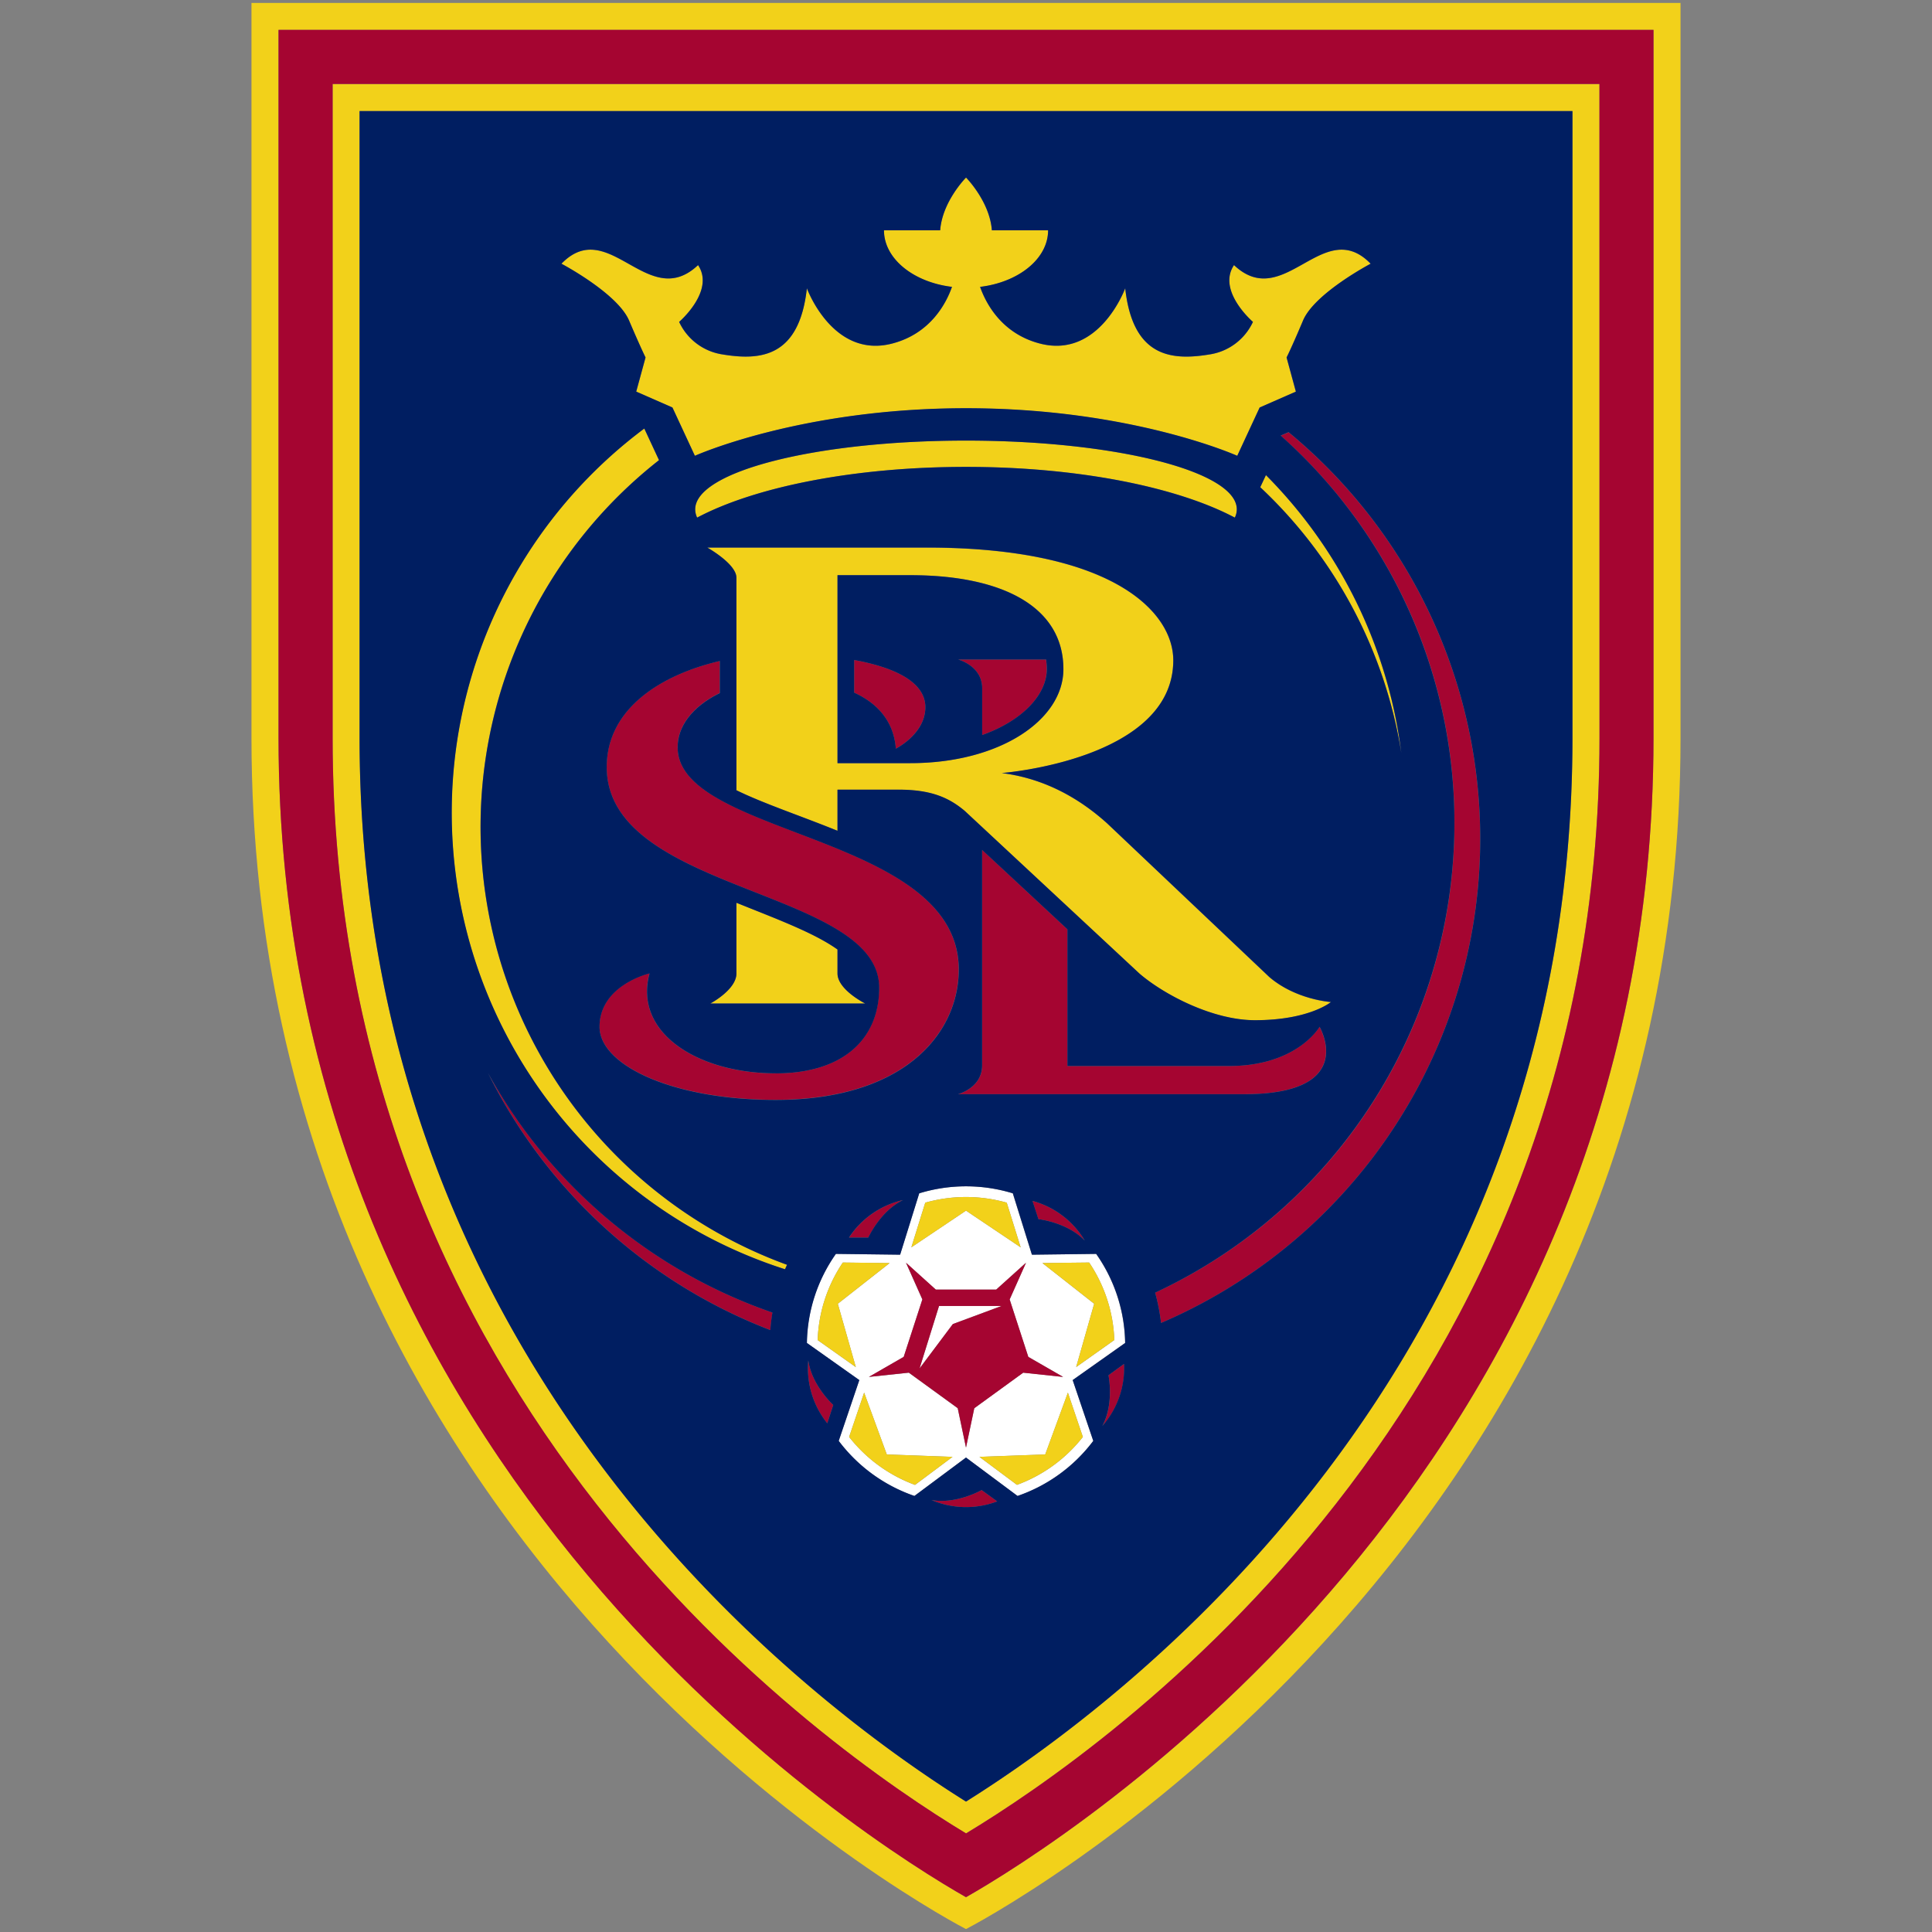
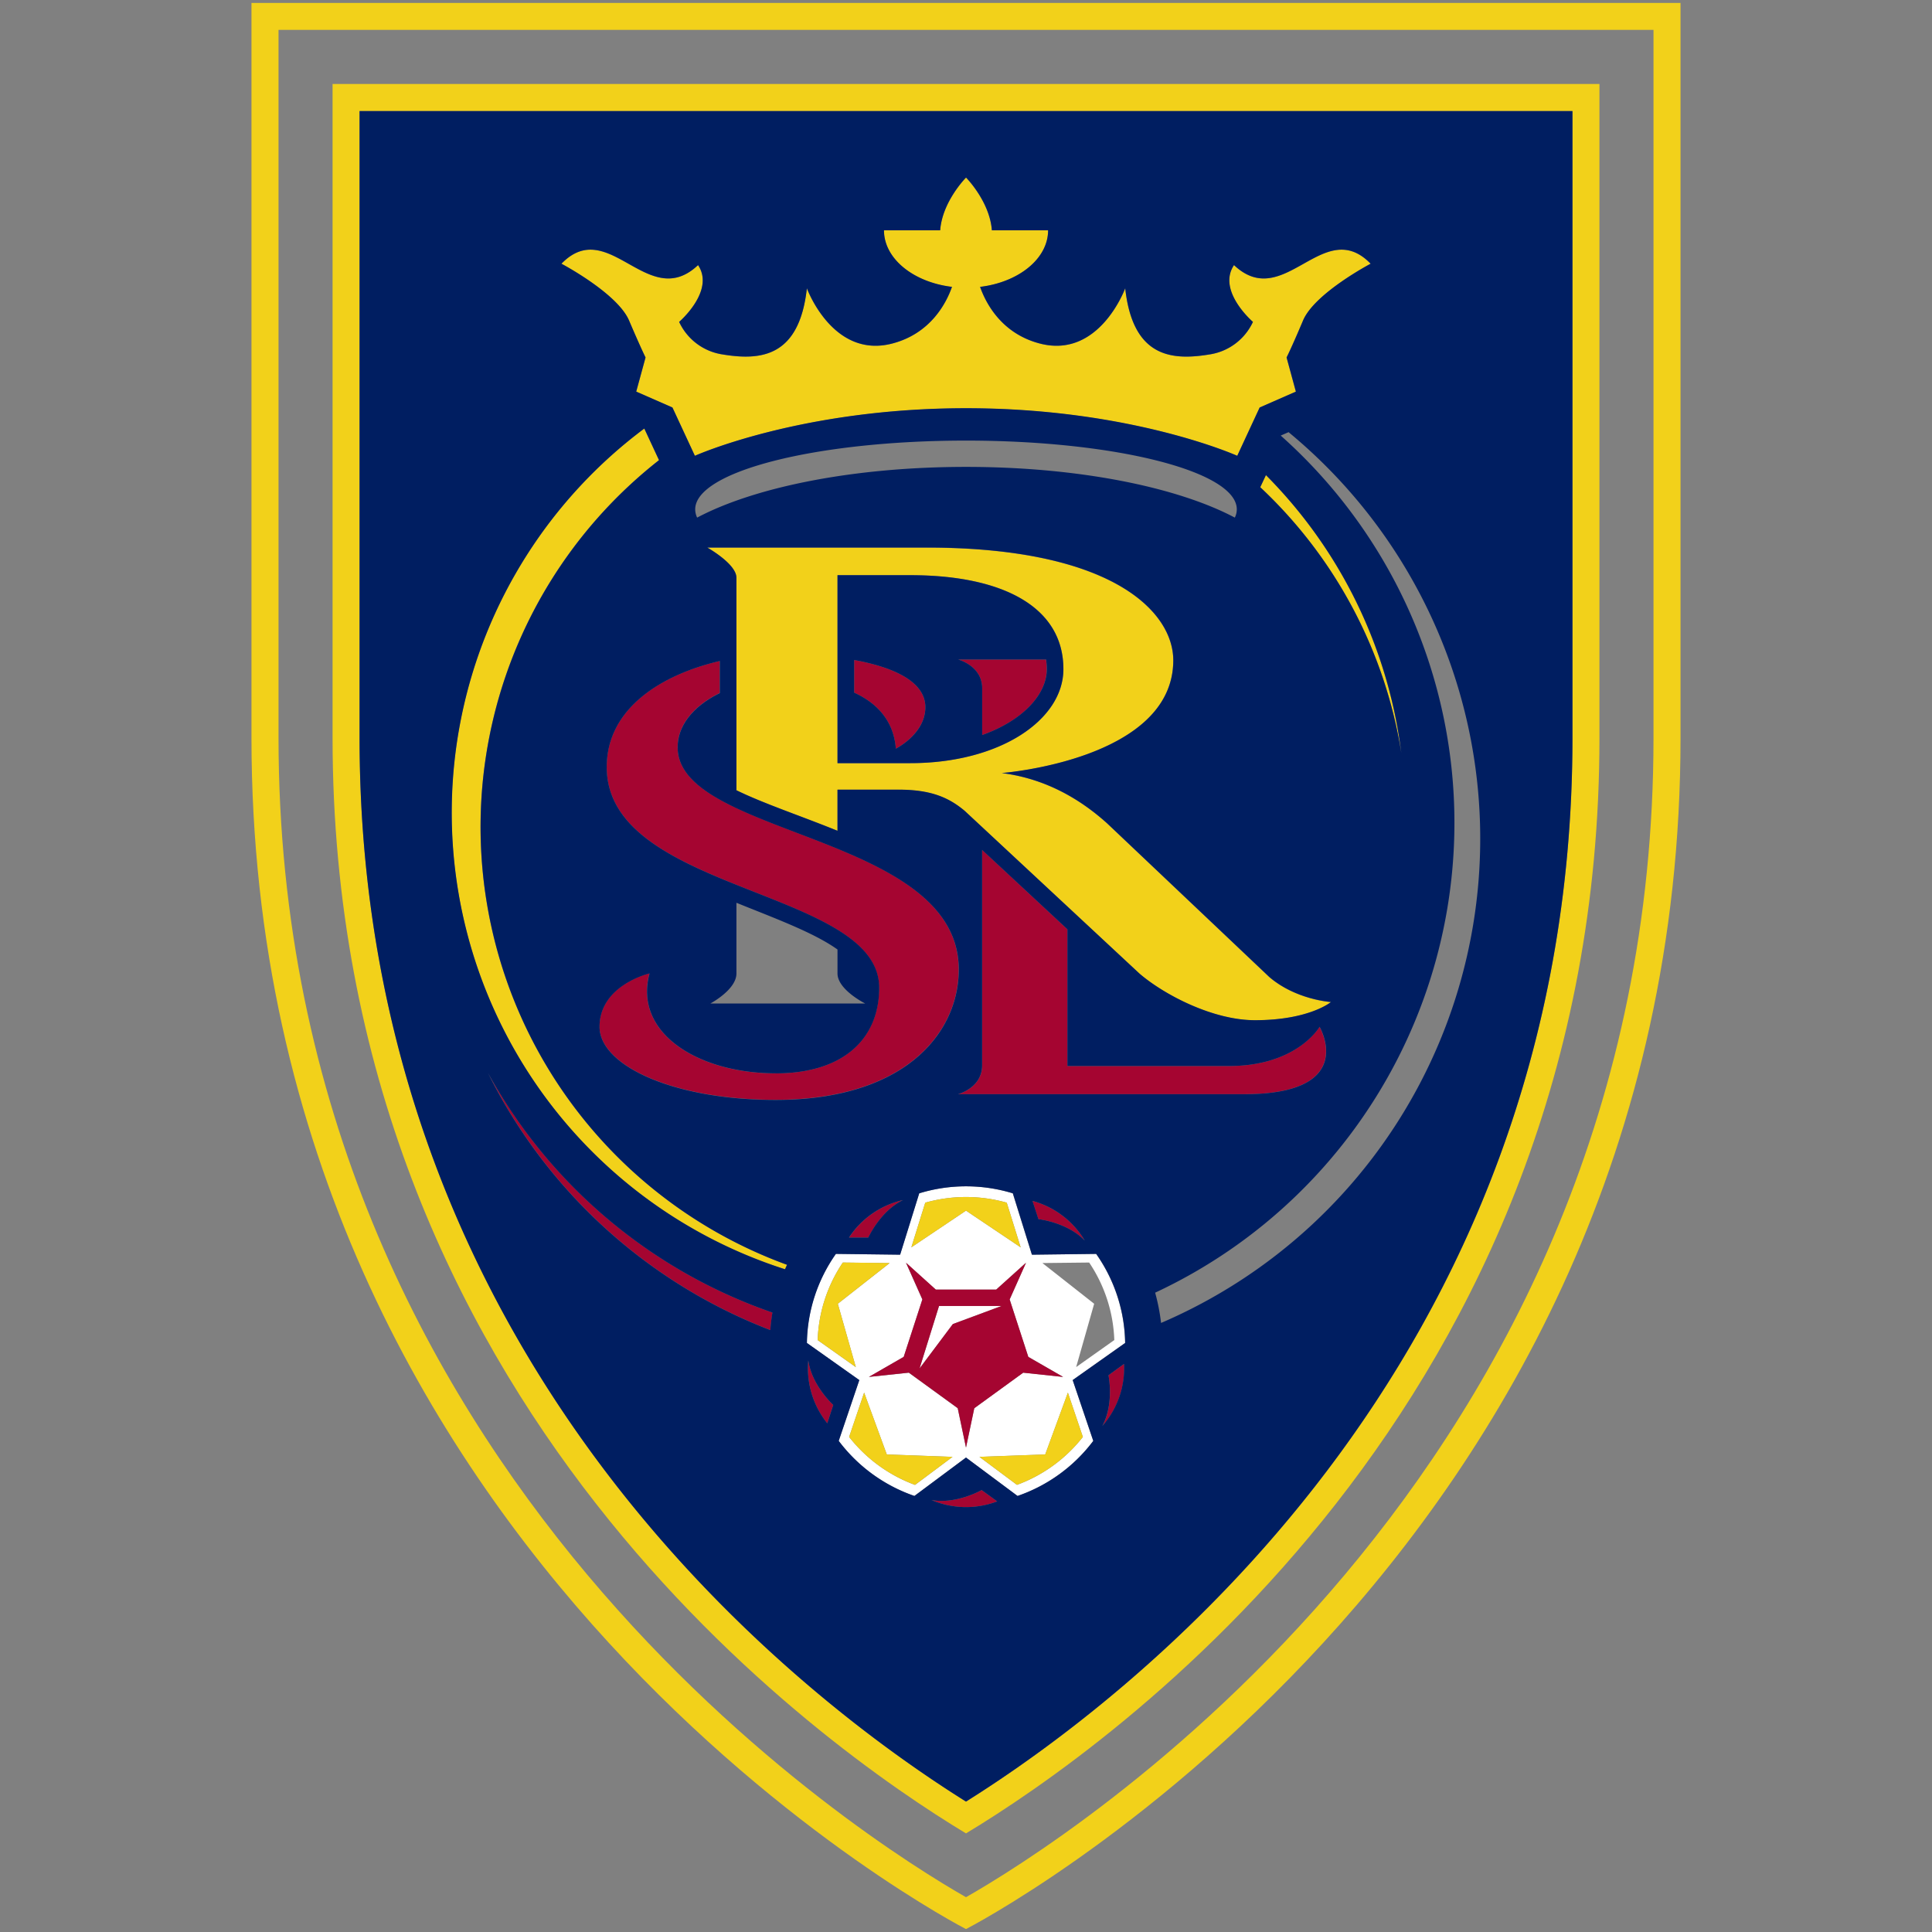
<svg xmlns="http://www.w3.org/2000/svg" id="Layer_1" data-name="Layer 1" viewBox="0 0 800 800">
  <rect x="0" y="0" width="800" height="800" fill="#808080" stroke="none" />
  <defs>
    <style>.cls-1{fill:#fff;}.cls-2{fill:#f2d11a;}.cls-3{fill:#a50531;}.cls-4{fill:#001e61;}</style>
  </defs>
  <title>RSL-Logo</title>
  <path class="cls-1" d="M465.86,556.09a65.66,65.66,0,0,0-12-36.88l-26.6.33-7.91-25.41a66.21,66.21,0,0,0-38.76,0l-7.91,25.41-26.6-.33a65.66,65.66,0,0,0-12,36.88l21.7,15.37-8.53,25.18a66.14,66.14,0,0,0,31.35,22.8L400,603.54l21.33,15.9a66.12,66.12,0,0,0,31.36-22.8l-8.53-25.18ZM451,522.79a61.21,61.21,0,0,1,10.41,32.1l-15.8,11.19,7.46-26.22L431.64,523ZM383.13,498a62,62,0,0,1,33.74,0l5.76,18.5L400,501.3l-22.63,15.18Zm-28.75,68.1-15.8-11.19A61,61,0,0,1,349,522.79l19.36.24-21.44,16.83Zm24.51,48.77A61.63,61.63,0,0,1,351.61,595l6.21-18.34,9.38,25.59,27.23,1ZM400,599.41l-3.44-16.29-20.25-14.71-16.54,1.76,14.42-8.3,7.73-23.79-6.78-15.2L387.49,534h25l12.35-11.15-6.78,15.2,7.73,23.79,14.42,8.3-16.54-1.76-20.25,14.71ZM448.39,595a61.63,61.63,0,0,1-27.28,19.85l-15.54-11.59,27.23-1,9.39-25.59Z" />
  <polygon class="cls-1" points="380.76 566.66 394.56 548.26 414.71 540.78 388.83 540.78 380.76 566.66" />
  <path class="cls-2" d="M104.13,1.21V305.52C104.13,647.06,400,798.79,400,798.79S695.87,647.06,695.87,305.52V1.21ZM684.68,305.52c0,306-245.92,458-284.68,480.07-38.76-22.11-284.67-174.12-284.67-480.07V12.38H684.68Z" />
  <path class="cls-2" d="M400,759.17c58.81-35.51,262.3-177.32,262.3-453.65V34.77H137.71V305.52C137.71,581.85,341.19,723.66,400,759.17ZM148.89,46H651.12V305.52C651.12,567.6,463.68,706.1,400,746,336.32,706.1,148.89,567.6,148.89,305.52Z" />
  <path class="cls-2" d="M521.83,201.73a192.45,192.45,0,0,1,58.42,110.18,197.92,197.92,0,0,0-56.08-115.18Z" />
  <path class="cls-2" d="M325.85,523.72a193,193,0,0,1-53-333.18l-6.09-13.09A198.51,198.51,0,0,0,325,525.57C325.29,525,325.58,524.35,325.85,523.72Z" />
  <path class="cls-2" d="M458.35,340.9q-19.74-17.75-43.54-20.77s71-5.44,71-46.69c0-19.84-24.82-46.68-102.14-46.68H292.86s12.08,6.75,12.08,12.5v88c11.25,5.51,26.6,10.59,41.85,16.78V327h24.93c13.24,0,20.8,3,27.7,8.77l72.45,67.45c10.14,8.68,30.26,19.25,47.77,19.25,22.49,0,31.47-7.5,31.47-7.5s-14.51-.91-25.53-10.35ZM377,316h-30.2V238.17H377c38,0,63.34,13,63.34,38.91C440.33,298.11,414,316,377,316Z" />
-   <path class="cls-2" d="M304.94,373.82v29.27c0,6.72-10.81,12.43-10.81,12.43h64.11s-11.45-5.71-11.45-12.43v-9.92C336.91,386.14,321.15,380.38,304.94,373.82Z" />
  <path class="cls-2" d="M260.47,132.76c4.79,11.33,6.82,15.29,6.82,15.29l-3.86,14.14,15,6.58,9.29,20s43.71-19.7,112.29-19.7,112.29,19.7,112.29,19.7l9.28-20,15-6.58-3.85-14.14s2-4,6.81-15.29,28-23.53,28-23.53c-19.61-20.17-35.87,20.17-56.58.57-7.14,10.67,7.84,23.52,7.84,23.52a23.68,23.68,0,0,1-17.53,13.4c-15.74,2.65-32.18,1.66-35.36-27.33,0,0-10.67,29.31-35.33,22.89-16.07-4.17-22.49-17-24.76-23.46,16-1.93,28.16-11.69,28.16-23.43H410.7c-.9-12-10.7-21.84-10.7-21.84s-9.81,9.86-10.71,21.84H366c0,11.74,12.18,21.5,28.16,23.43-2.26,6.48-8.69,19.29-24.75,23.46-24.67,6.42-35.33-22.89-35.33-22.89-3.19,29-19.62,30-35.36,27.33a23.68,23.68,0,0,1-17.53-13.4s15-12.85,7.83-23.52c-20.71,19.6-37-20.74-56.57-.57C232.47,109.23,255.7,121.44,260.47,132.76Z" />
-   <path class="cls-2" d="M511.31,214.33a7.81,7.81,0,0,0,.82-3.42c0-15.73-50.22-28.47-112.13-28.47s-112.13,12.74-112.13,28.47a8.07,8.07,0,0,0,.8,3.42c23.87-12.64,64.8-21,111.33-21S487.46,201.69,511.31,214.33Z" />
  <path class="cls-2" d="M346.92,539.86,368.36,523,349,522.79a61,61,0,0,0-10.42,32.1l15.8,11.19Z" />
  <path class="cls-2" d="M416.87,498a62,62,0,0,0-33.74,0l-5.76,18.5L400,501.3l22.63,15.18Z" />
-   <path class="cls-2" d="M431.64,523l21.44,16.83-7.46,26.22,15.8-11.19A61.21,61.21,0,0,0,451,522.79Z" />
  <path class="cls-2" d="M357.82,576.66,351.61,595a61.63,61.63,0,0,0,27.28,19.85l15.54-11.59-27.23-1Z" />
  <path class="cls-2" d="M432.8,602.25l-27.23,1,15.54,11.59A61.63,61.63,0,0,0,448.39,595l-6.2-18.34Z" />
-   <path class="cls-3" d="M115.33,12.38V305.52c0,306,245.91,458,284.67,480.07,38.76-22.11,284.68-174.12,284.68-480.07V12.38Zm547,293.14c0,276.33-203.49,418.14-262.3,453.65-58.81-35.51-262.29-177.32-262.29-453.65V34.77H662.3Z" />
-   <path class="cls-3" d="M602.26,340.75A214.31,214.31,0,0,1,478.32,535.27a81.8,81.8,0,0,1,2.45,12.54A218.2,218.2,0,0,0,533.59,179l-3.25,1.41A214.07,214.07,0,0,1,602.26,340.75Z" />
  <path class="cls-3" d="M319,550.76c.18-2.46.48-4.88.88-7.26a214.28,214.28,0,0,1-117.78-99.23A217.86,217.86,0,0,0,319,550.76Z" />
  <path class="cls-3" d="M406.7,285v19.35c17-6,26.73-16.91,26.73-27.27a28.71,28.71,0,0,0-.3-4H396.67S406.7,275.64,406.7,285Z" />
  <path class="cls-3" d="M406.7,351.94v89.22c0,9.35-10,11.92-10,11.92H515.18c47.52,0,31.19-27.9,31.19-27.9S537.1,441.41,509,441.41H442v-56.6Z" />
  <path class="cls-3" d="M370.94,310s12.23-6.07,12.23-17.16c0-10.78-13.46-16.63-29.48-19.56v13.52C364.83,291.89,370.24,300.16,370.94,310Z" />
  <path class="cls-3" d="M248.23,425.14c0,15.9,30.28,30.26,72.92,30.26,53.54,0,75.83-27.74,75.83-54,0-56.19-116.41-55-116.41-92,0-9.65,7.32-17.52,17.46-22.46V273.69c-23.94,5.59-46.82,19.47-46.82,43.94C251.21,369.7,364,368,364,409c0,21.09-14.74,35.47-42.88,35.47-31.89,0-58.91-16.61-52.22-41.42C268.93,403,248.23,407.82,248.23,425.14Z" />
  <path class="cls-3" d="M334.7,563.3a36.32,36.32,0,0,0,7.86,26.05l2.47-7.59S336.11,573.69,334.7,563.3Z" />
  <path class="cls-3" d="M385.71,621.12a36.37,36.37,0,0,0,27.2.58L406.47,617S396,623,385.71,621.12Z" />
  <path class="cls-3" d="M459,569.46s2.46,11.79-2.52,21a36.3,36.3,0,0,0,9-25.69Z" />
  <path class="cls-3" d="M427.52,497.27l2.46,7.55s12,1.31,19.21,8.89A36.27,36.27,0,0,0,427.52,497.27Z" />
  <path class="cls-3" d="M373.94,496.91a36.35,36.35,0,0,0-22.35,15.53h8S364.48,501.46,373.94,496.91Z" />
  <path class="cls-3" d="M418.08,538.08l6.78-15.2L412.51,534h-25l-12.35-11.15,6.78,15.2-7.73,23.79-14.42,8.3,16.54-1.76,20.25,14.71L400,599.41l3.44-16.29,20.25-14.71,16.54,1.76-14.42-8.3Zm-23.52,10.18-13.8,18.4,8.07-25.88h25.88Z" />
  <path class="cls-4" d="M148.89,46V305.52C148.89,567.6,336.32,706.1,400,746,463.68,706.1,651.12,567.6,651.12,305.52V46ZM342.56,589.35a36.32,36.32,0,0,1-7.86-26.05c1.41,10.39,10.33,18.46,10.33,18.46Zm43.15,31.77C396,623,406.47,617,406.47,617l6.44,4.69A36.37,36.37,0,0,1,385.71,621.12ZM459,569.46l6.44-4.68a36.3,36.3,0,0,1-9,25.69C461.44,581.25,459,569.46,459,569.46Zm-14.82,2,8.53,25.18a66.12,66.12,0,0,1-31.36,22.8L400,603.54l-21.34,15.9a66.14,66.14,0,0,1-31.35-22.8l8.53-25.18-21.7-15.37a65.66,65.66,0,0,1,12-36.88l26.6.33,7.91-25.41a66.21,66.21,0,0,1,38.76,0l7.91,25.41,26.6-.33a65.66,65.66,0,0,1,12,36.88Zm-123-127c28.14,0,42.88-14.38,42.88-35.47,0-41-112.82-39.27-112.82-91.34,0-24.47,22.88-38.35,46.82-43.94V287c-10.14,4.94-17.46,12.81-17.46,22.46,0,37,116.41,35.82,116.41,92,0,26.23-22.29,54-75.83,54-42.64,0-72.92-14.36-72.92-30.26,0-17.32,20.7-22.12,20.7-22.12C262.24,427.83,289.26,444.44,321.15,444.44Zm37.09-28.92H294.13s10.81-5.71,10.81-12.43V373.82c16.21,6.56,32,12.32,41.85,19.35v9.92C346.79,409.81,358.24,415.52,358.24,415.52ZM511.31,214.33c-23.85-12.64-64.78-21-111.31-21s-87.46,8.34-111.33,21a8.07,8.07,0,0,1-.8-3.42c0-15.73,50.22-28.47,112.13-28.47s112.13,12.74,112.13,28.47A7.81,7.81,0,0,1,511.31,214.33ZM449.19,513.71C442,506.13,430,504.82,430,504.82l-2.46-7.55A36.27,36.27,0,0,1,449.19,513.71Zm-75.25-16.8c-9.46,4.55-14.39,15.53-14.39,15.53h-8A36.35,36.35,0,0,1,373.94,496.91Zm22.73-43.83s10-2.57,10-11.92V351.94L442,384.81v56.6H509c28.14,0,37.41-16.23,37.41-16.23s16.33,27.9-31.19,27.9Zm123-30.64c-17.51,0-37.63-10.57-47.77-19.25l-72.45-67.45c-6.9-5.8-14.46-8.81-27.7-8.77H346.79V344c-15.25-6.19-30.6-11.27-41.85-16.78v-88c0-5.75-12.08-12.5-12.08-12.5H383.7c77.32,0,102.14,26.84,102.14,46.68,0,41.25-71,46.69-71,46.69q23.82,3.06,43.54,20.77l67.23,63.69c11,9.44,25.53,10.35,25.53,10.35S542.13,422.44,519.64,422.44Zm2.19-220.71,2.34-5a197.92,197.92,0,0,1,56.08,115.18A192.45,192.45,0,0,0,521.83,201.73Zm-.26-33-9.28,20s-43.72-19.7-112.29-19.7-112.29,19.7-112.29,19.7l-9.29-20-15-6.58,3.86-14.14s-2-4-6.82-15.29-28-23.53-28-23.53c19.61-20.17,35.86,20.17,56.57.57,7.15,10.67-7.83,23.52-7.83,23.52a23.68,23.68,0,0,0,17.53,13.4c15.74,2.65,32.17,1.66,35.36-27.33,0,0,10.66,29.31,35.33,22.89,16.06-4.17,22.49-17,24.75-23.46-16-1.93-28.16-11.69-28.16-23.43h23.27c.9-12,10.71-21.84,10.71-21.84s9.8,9.86,10.7,21.84H434c0,11.74-12.16,21.5-28.16,23.43,2.27,6.48,8.69,19.29,24.76,23.46,24.66,6.42,35.33-22.89,35.33-22.89,3.18,29,19.62,30,35.36,27.33a23.68,23.68,0,0,0,17.53-13.4s-15-12.85-7.84-23.52c20.71,19.6,37-20.74,56.58-.57,0,0-23.24,12.21-28,23.53s-6.81,15.29-6.81,15.29l3.85,14.14ZM266.8,177.45l6.09,13.09a193,193,0,0,0,53,333.18c-.27.63-.56,1.24-.82,1.85A198.51,198.51,0,0,1,266.8,177.45ZM202.06,444.27A214.28,214.28,0,0,0,319.84,543.5c-.4,2.38-.7,4.8-.88,7.26A217.86,217.86,0,0,1,202.06,444.27ZM480.77,547.81a81.8,81.8,0,0,0-2.45-12.54,214.69,214.69,0,0,0,52-354.91l3.25-1.41a218.2,218.2,0,0,1-52.82,368.86Z" />
  <path class="cls-4" d="M440.33,277.08c0-25.89-25.35-38.91-63.34-38.91h-30.2V316H377C414,316,440.33,298.11,440.33,277.08ZM370.94,310c-.7-9.85-6.11-18.12-17.25-23.2V273.29c16,2.93,29.48,8.78,29.48,19.56C383.17,303.94,370.94,310,370.94,310Zm35.76-5.66V285c0-9.36-10-11.92-10-11.92h36.46a28.71,28.71,0,0,1,.3,4C433.43,287.44,423.67,298.32,406.7,304.35Z" />
</svg>